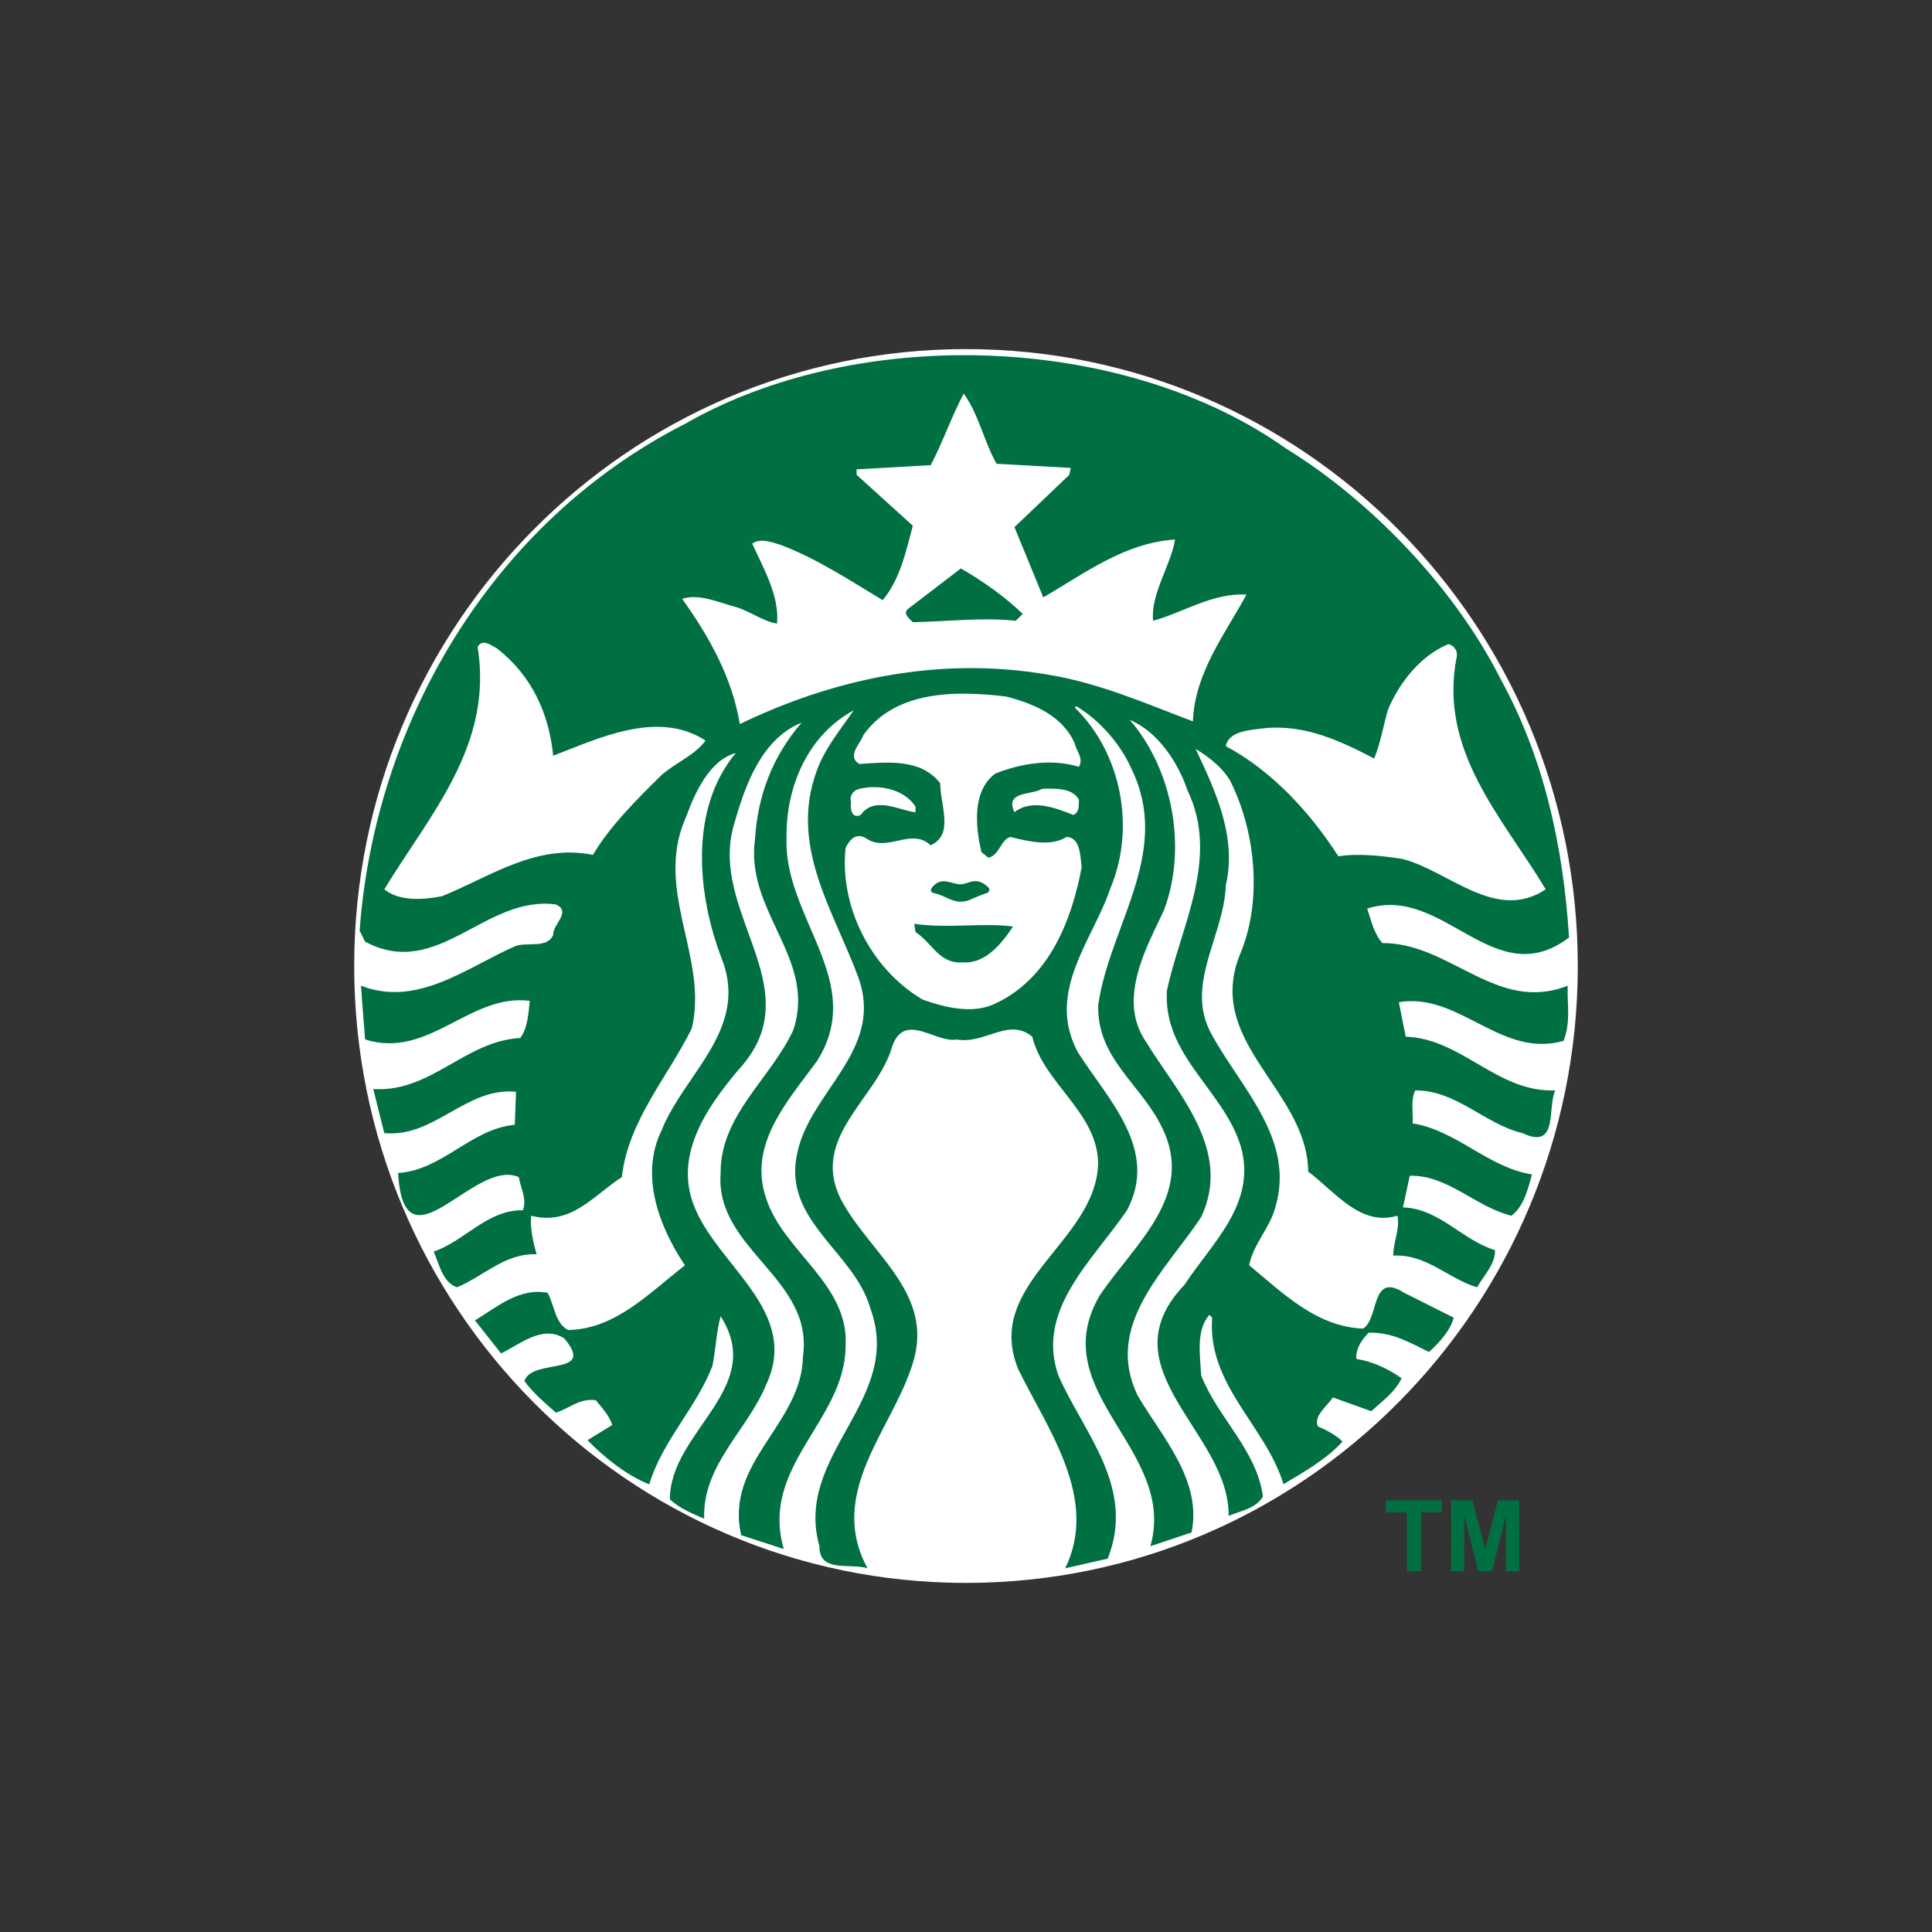
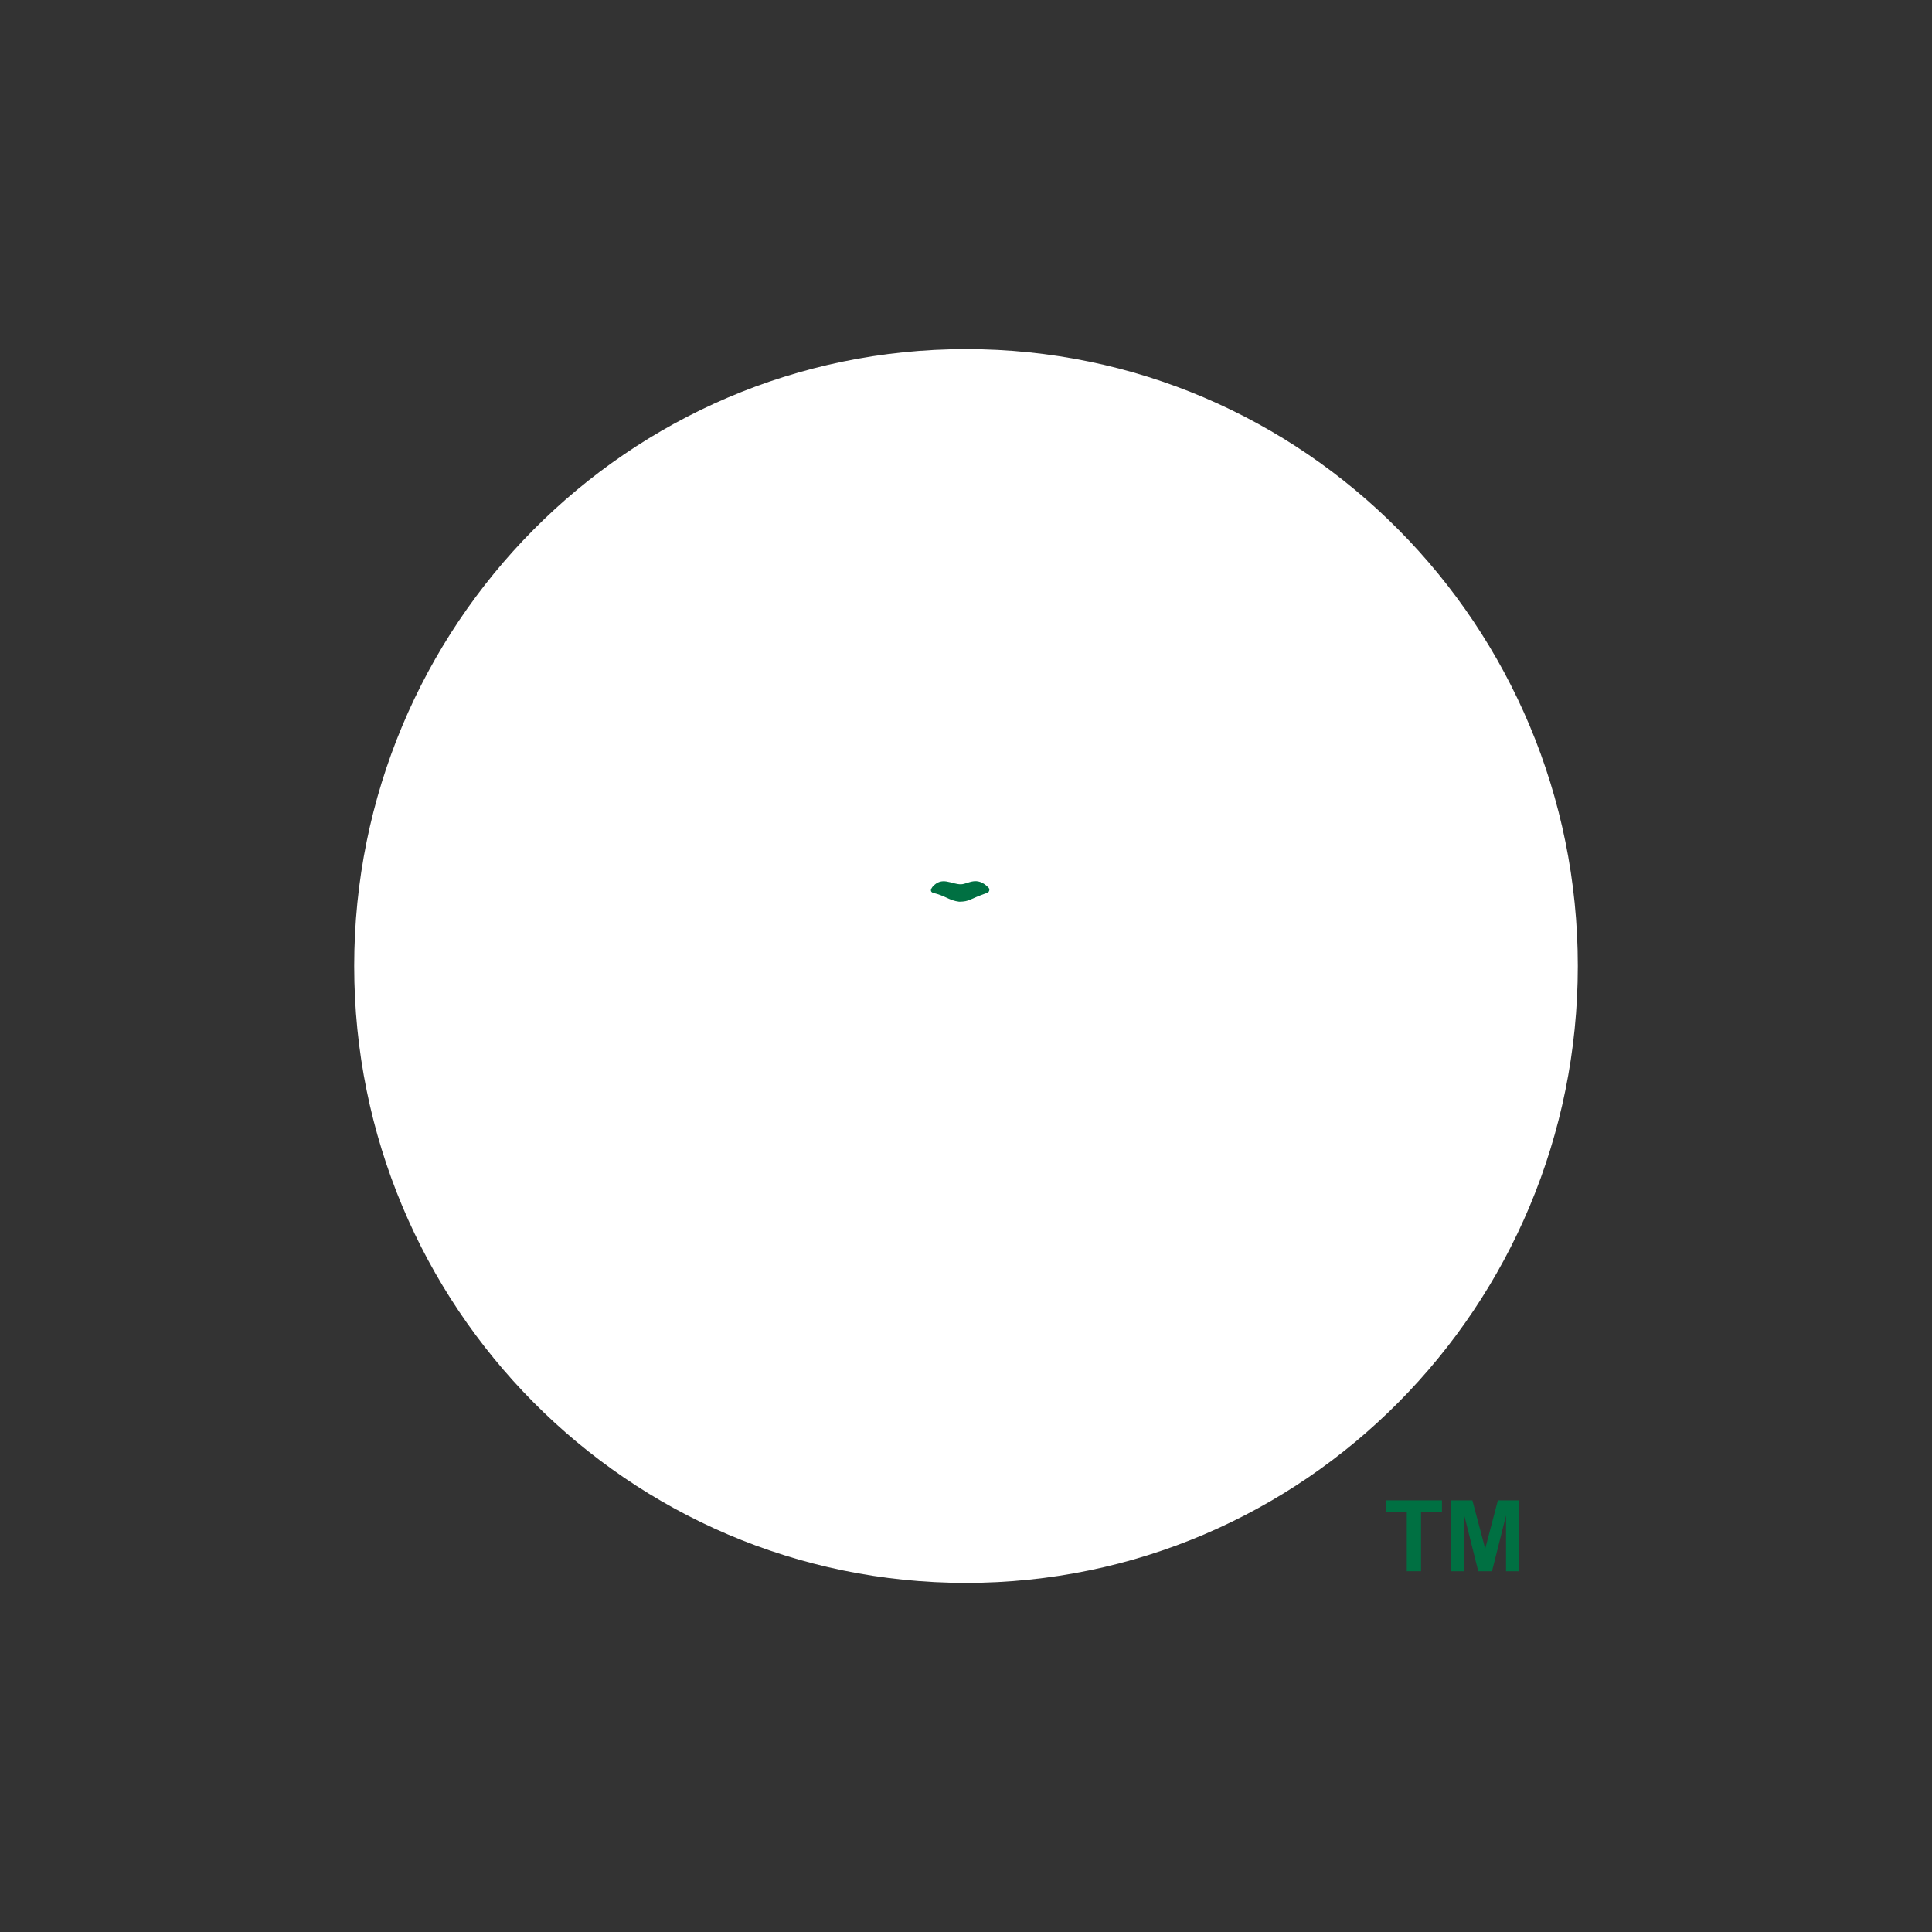
<svg xmlns="http://www.w3.org/2000/svg" width="120" height="120" viewBox="0 0 120 120" fill="none">
  <rect x="0" y="0" width="120" height="120" fill="#333333" stroke="none" />
  <path d="M98 60C98 81.162 80.987 98.317 60 98.317C39.013 98.317 22 81.162 22 60C22 38.839 39.013 21.683 60 21.683C80.987 21.683 98 38.839 98 60Z" fill="white" />
-   <path d="M59.683 35.306C61.02 36.079 62.439 37.075 63.52 38.13L63.095 38.557C60.964 38.33 58.719 38.614 56.698 38.645C56.473 38.417 56.019 38.074 56.442 37.787L59.683 35.306ZM97.372 61.868C97.4 62.833 97.491 63.662 97.116 64.65C93.222 65.761 90.664 61.624 86.885 62.248L87.312 64.392C90.808 64.508 92.991 67.87 96.603 67.726C96.09 68.754 96.832 71.462 94.558 70.379C92.199 69.811 90.493 67.726 87.908 67.726C87.596 68.3 87.793 69.096 87.739 69.776C90.466 70.205 92.428 72.517 95.154 72.945C94.898 73.885 94.644 74.937 93.876 75.511C91.657 74.969 89.925 72.97 87.563 73.028L87.142 74.996C89.387 75.054 90.837 77.046 92.854 77.644C92.91 78.474 92.17 79.216 91.743 79.958C89.953 79.418 88.587 77.875 86.541 77.989C86.513 77.216 86.971 76.337 86.798 75.511C84.5 76.196 82.959 74.054 81.256 72.769C81.207 68.565 76.795 65.807 76.562 61.868C76.517 61.082 76.636 60.244 76.993 59.343C78.443 55.98 77.988 51.612 76.398 48.476C75.914 47.651 75.058 47 74.26 46.514C75.428 48.996 76.85 51.928 76.14 54.979C76.058 57.335 74.672 59.597 74.657 61.868C74.651 62.677 74.823 63.487 75.288 64.305C77.136 67.645 80.462 70.806 79.212 74.995C78.868 76.282 77.844 77.277 77.588 78.586C79.751 80.383 81.796 82.408 84.666 82.522C85.688 81.867 85.12 78.962 87.224 80.302L90.295 81.843C90.071 82.668 89.383 83.407 88.759 83.975C87.594 83.406 86.457 82.724 85.004 82.779C84.576 83.235 84.207 83.747 84.24 84.402C85.262 84.57 86.2 85.003 87.054 85.603C86.658 86.46 85.885 86.997 85.174 87.653L82.792 86.799C82.394 87.37 81.568 87.969 81.858 88.596C82.396 88.827 82.992 89.139 83.388 89.539C82.336 90.68 81.003 91.413 79.721 92.187C78.616 88.565 74.976 86.025 75.288 81.836L75.119 81.667C74.264 82.632 74.55 84.175 74.605 85.427C75.629 88.051 78.071 90.078 78.442 92.955C78.014 93.695 77.05 93.843 76.31 94.156C76.396 88.969 68.552 85.034 73.582 79.787C75.26 77.218 78.07 74.766 77.075 71.228C76.052 67.813 72.436 65.697 72.468 61.868L72.473 61.569C73.297 57.576 75.799 53.328 73.752 49.08C73.182 47.371 71.907 45.43 70.173 44.716C72.758 47.684 73.783 52.526 72.304 56.52C71.559 58.109 70.533 60.001 70.43 61.868H70.424C70.369 62.844 70.567 63.814 71.195 64.733C73.157 67.928 76.566 71.437 74.605 75.6C72.388 78.934 68.523 82.326 70.682 86.718C72.245 89.341 74.663 91.958 74.011 95.183L71.453 96.037C73.158 90.023 64.801 86.489 68.299 80.473C70.459 77.251 74.322 74.228 72.136 69.953C70.828 67.303 68.127 65.735 68.212 62.424L68.305 61.868C69.186 57.173 72.744 52.728 70.256 47.71C69.602 46.228 68.295 44.718 66.845 43.862L66.758 43.95C69.658 46.772 70.541 51.416 68.977 55.15C68.247 57.34 66.646 59.522 66.32 61.869C66.165 62.976 66.296 64.123 66.933 65.331C68.781 68.265 72.02 71.378 69.998 75.172C67.87 78.305 64.316 81.354 65.735 85.429C67.299 88.994 70.564 92.39 68.801 96.811L66.162 97.409C68.264 93.101 65.112 88.826 63.265 85.09C61.018 79.729 68.091 77.162 68.205 72.261C68.178 69.098 64.826 67.302 64.117 64.394C62.666 63.166 61.163 64.882 59.428 64.564C58.148 64.822 56.181 62.796 55.417 64.992C54.506 68.212 50.359 70.58 52.182 74.399C53.916 77.793 58.09 80.275 56.696 84.668C55.447 88.77 51.324 92.677 53.881 97.409C52.831 97.068 50.869 97.721 50.897 96.038C49.278 90.307 56.183 86.968 54.05 81.241C53.058 77.733 48.535 75.794 49.531 71.575C50.267 68.102 54.152 65.674 53.607 61.869C53.563 61.55 53.485 61.224 53.373 60.884C51.923 56.779 48.965 52.672 50.728 47.88C51.212 46.512 52.179 45.343 53.029 44.12C50.215 45.63 48.795 48.824 48.854 52.074C48.731 55.608 51.333 58.635 51.703 61.869C51.849 63.174 51.636 64.51 50.728 65.928C48.882 68.441 46.468 71.09 47.575 74.398C48.627 77.736 52.776 79.757 52.52 83.636C52.492 88.225 47.178 91.082 48.684 96.214L46.038 95.353C44.988 90.793 49.819 88.46 49.874 84.24C50.558 79.388 44.389 77.588 44.76 72.858C44.733 69.265 47.886 66.989 49.279 63.966C49.518 63.23 49.597 62.535 49.565 61.869C49.395 58.527 46.393 55.914 46.891 52.156C47.058 49.391 47.996 46.967 49.788 44.887C47.316 45.883 46.295 48.737 45.613 51.132C44.428 54.973 47.256 58.428 47.539 61.869C47.665 63.389 47.295 64.9 45.87 66.445C43.822 68.865 41.746 71.919 43.224 75.172C44.789 78.762 49.707 81.556 47.574 86.033C46.41 88.856 43.624 90.993 43.738 94.328C43 94.014 42.234 93.701 41.607 93.132C41.607 88.885 47.629 86.232 44.76 81.756C44.506 82.639 44.451 83.839 44.252 84.837C43.256 87.433 41.125 89.511 40.328 92.194C38.995 91.678 37.6 90.593 36.491 89.453L38.028 88.51C37.857 87.939 37.403 87.454 37.006 86.97C36.008 86.829 35.353 87.486 34.531 87.743C33.82 87.115 33.135 86.544 32.568 85.774C33.078 84.317 37.063 85.522 35.044 83.126C33.681 82.272 32.313 83.493 31.12 84.063L29.502 82.013C30.895 81.158 32.284 79.958 34.016 80.302C34.443 81.073 34.473 82.208 35.295 82.61C38.223 82.553 40.297 80.332 42.542 78.592C40.978 76.257 39.704 73.033 41.094 70.209C42.207 67.379 45.108 64.996 45.24 61.867C45.27 61.156 45.159 60.406 44.849 59.6C43.315 55.636 42.773 50.279 45.701 46.771C44.109 47.2 43.17 49.191 42.63 50.702C40.87 54.572 43.096 58.158 43.172 61.867C43.183 62.534 43.129 63.203 42.968 63.877C41.461 66.927 39.02 69.604 38.623 73.114C36.889 74.224 35.465 76.164 32.994 75.51C32.907 76.165 33.106 77.163 33.333 77.905C31.373 77.823 30.037 79.272 28.387 79.956C27.508 79.673 27.279 78.533 26.939 77.736C28.87 77.081 30.264 75.139 32.481 75.17C32.738 74.453 32.337 73.797 32.224 73.113C29.465 71.885 25.093 79.185 24.726 72.856C27.482 72.685 29.243 70.118 31.973 69.862L32.054 67.813C28.956 67.499 26.964 70.693 23.867 70.378L23.184 67.643C26.766 67.868 28.9 64.647 32.312 64.474C32.765 63.876 32.819 62.992 32.907 62.166C29.183 61.679 26.628 65.819 22.677 64.562C22.677 64.562 22.54 62.839 22.466 61.867H22.472C22.445 61.488 22.419 61.223 22.419 61.223C25.943 62.595 29.04 60.056 32.054 58.745C32.821 58.515 34.017 58.914 34.361 58.059C34.331 57.403 35.523 56.636 34.531 56.179C30.123 55.579 27.195 60.911 22.676 58.487L22.337 57.801C23.277 44.916 30.521 32.458 42.542 26.328C47.41 23.536 53.459 22.114 59.559 22.063C66.92 22.002 74.358 23.939 79.891 27.868C85.265 31.175 90.404 36.624 93.194 42.156C95.862 47.002 97.09 52.441 97.456 58.231C92.794 61.764 89.666 54.901 84.919 56.437C85.175 57.18 85.316 57.948 85.859 58.576C90.067 58.546 92.964 62.965 97.368 61.224L97.372 61.868ZM43.819 45.998C40.863 44.059 37.115 45.885 34.36 46.941C34.104 44.345 33.053 41.98 30.863 40.27C30.65 40.164 30.356 39.941 30.091 39.924C29.933 39.914 29.782 39.978 29.665 40.181C30.658 46.31 26.687 50.587 23.872 55.236C24.809 56.005 26.315 55.89 27.452 55.664C30.435 54.467 33.277 52.384 36.83 53.098C37.88 51.302 39.645 49.562 41.093 48.136C41.977 47.369 43.192 46.881 43.819 45.998ZM52.859 49.847C52.802 50.216 52.887 50.874 53.455 50.62C54.337 49.394 55.899 50.364 56.865 50.45V50.105C56.335 49.271 55.245 48.851 54.138 48.893C53.882 48.902 53.623 48.94 53.373 48.998C53.002 49.08 52.745 49.42 52.859 49.847ZM66.756 46.174C65.963 44.406 64.144 43.691 62.493 43.263C61.684 43.163 60.844 43.095 60.011 43.087C59.855 43.086 59.699 43.084 59.544 43.087C57.214 43.135 54.988 43.735 53.628 45.658C53.433 46.201 52.575 46.964 53.372 47.451C55.162 47.336 57.206 47.111 58.399 48.652C58.399 50.022 59.281 51.845 57.804 52.501C56.58 51.364 55.13 52.985 53.798 52.072C53.172 51.701 52.776 52.134 52.519 52.676C52.149 56.21 53.994 60.111 57.29 62.078C58.626 62.561 60.422 63.021 61.816 62.335C65.17 60.769 66.559 57.178 67.183 53.871C67.099 53.241 67.129 52.015 66.249 51.985C65.255 52.616 63.805 52.243 62.751 51.985C62.129 52.187 62.1 53.101 61.391 53.274L60.959 52.928C60.589 51.362 60.361 49.138 61.812 48.054C63.433 47.399 65.337 47.112 67.014 47.627C67.327 47.085 66.844 46.659 66.756 46.174ZM65.045 48.986C64.933 48.988 64.823 48.994 64.712 48.998C64.117 49.396 62.381 49.11 63.008 50.45C64.088 49.593 65.595 50.194 66.675 50.62C67.074 50.421 66.987 50.022 67.014 49.678C66.667 49.031 65.838 48.97 65.045 48.986ZM77.419 36.931C75.316 36.819 73.554 38.017 71.621 38.559C71.453 36.909 72.703 35.166 72.988 33.51C69.862 33.712 67.387 35.599 64.801 37.106C64.203 35.656 63.603 34.198 63.009 32.742L66.419 29.491L66.507 29.063L61.9 28.805C61.106 27.411 60.794 25.731 59.856 24.448C59.088 25.901 58.573 27.44 57.806 28.893L53.205 29.151V29.491L56.697 32.654C56.27 34.28 55.873 36.047 54.823 37.276C52.776 36.046 50.759 34.708 48.516 33.855C47.976 33.68 47.207 33.395 46.724 33.767C47.433 35.335 48.426 37.023 48.26 38.735C47.321 38.561 46.584 37.958 45.702 37.704C44.647 37.416 43.396 36.852 42.373 37.195C44.079 39.588 45.471 42.093 45.953 44.974C51.611 42.234 58.21 40.727 65.059 41.898C68.27 42.411 71.222 43.723 74.093 44.804C74.205 41.783 76.109 39.356 77.419 36.931ZM87.136 53.355C90.033 54.125 92.939 57.291 96.006 55.236C93.335 50.789 89.359 46.683 90.464 40.867C90.58 40.47 90.324 40.069 89.956 40.012C88.223 40.722 86.881 42.435 86.196 44.119C85.914 45.115 85.746 46.173 85.349 47.112C83.273 46.028 81.058 44.978 78.529 45.232C77.617 45.346 76.309 45.406 76.141 46.345C79.011 47.884 81.371 50.452 83.13 53.187C84.355 52.986 85.857 53.157 87.136 53.355ZM56.783 57.375L56.865 57.89C57.975 58.632 58.317 59.89 59.854 59.776C61.218 59.857 62.241 58.576 62.92 57.55C61.075 57.294 58.83 57.69 56.783 57.375ZM58.318 55.067C58.374 55.295 58.178 55.637 58.487 55.752C59.397 55.554 61.045 56.238 61.553 55.154C61.198 54.756 60.619 54.575 60.011 54.575C59.404 54.575 58.774 54.753 58.318 55.067Z" fill="#007042" />
  <path opacity="0.99" d="M56.785 54.077H63.017V56.645H56.785V54.077Z" fill="white" />
  <path d="M57.936 55.451C58.742 55.642 58.941 55.928 59.577 56.008C60.254 55.996 60.156 55.858 61.336 55.45C61.414 55.422 61.52 55.251 61.388 55.12C60.655 54.39 60.149 54.911 59.69 54.925C59.08 54.932 58.509 54.402 57.913 55.091C57.812 55.23 57.759 55.368 57.936 55.451Z" fill="#007042" />
  <path d="M87.377 97.592V93.934H86.075V93.189H89.563V93.934H88.263V97.592H87.377Z" fill="#007042" />
  <path d="M90.126 97.592V93.189H91.452L92.249 96.192L93.036 93.189H94.365V97.592H93.542V94.126L92.671 97.592H91.817L90.949 94.126V97.592H90.126Z" fill="#007042" />
</svg>